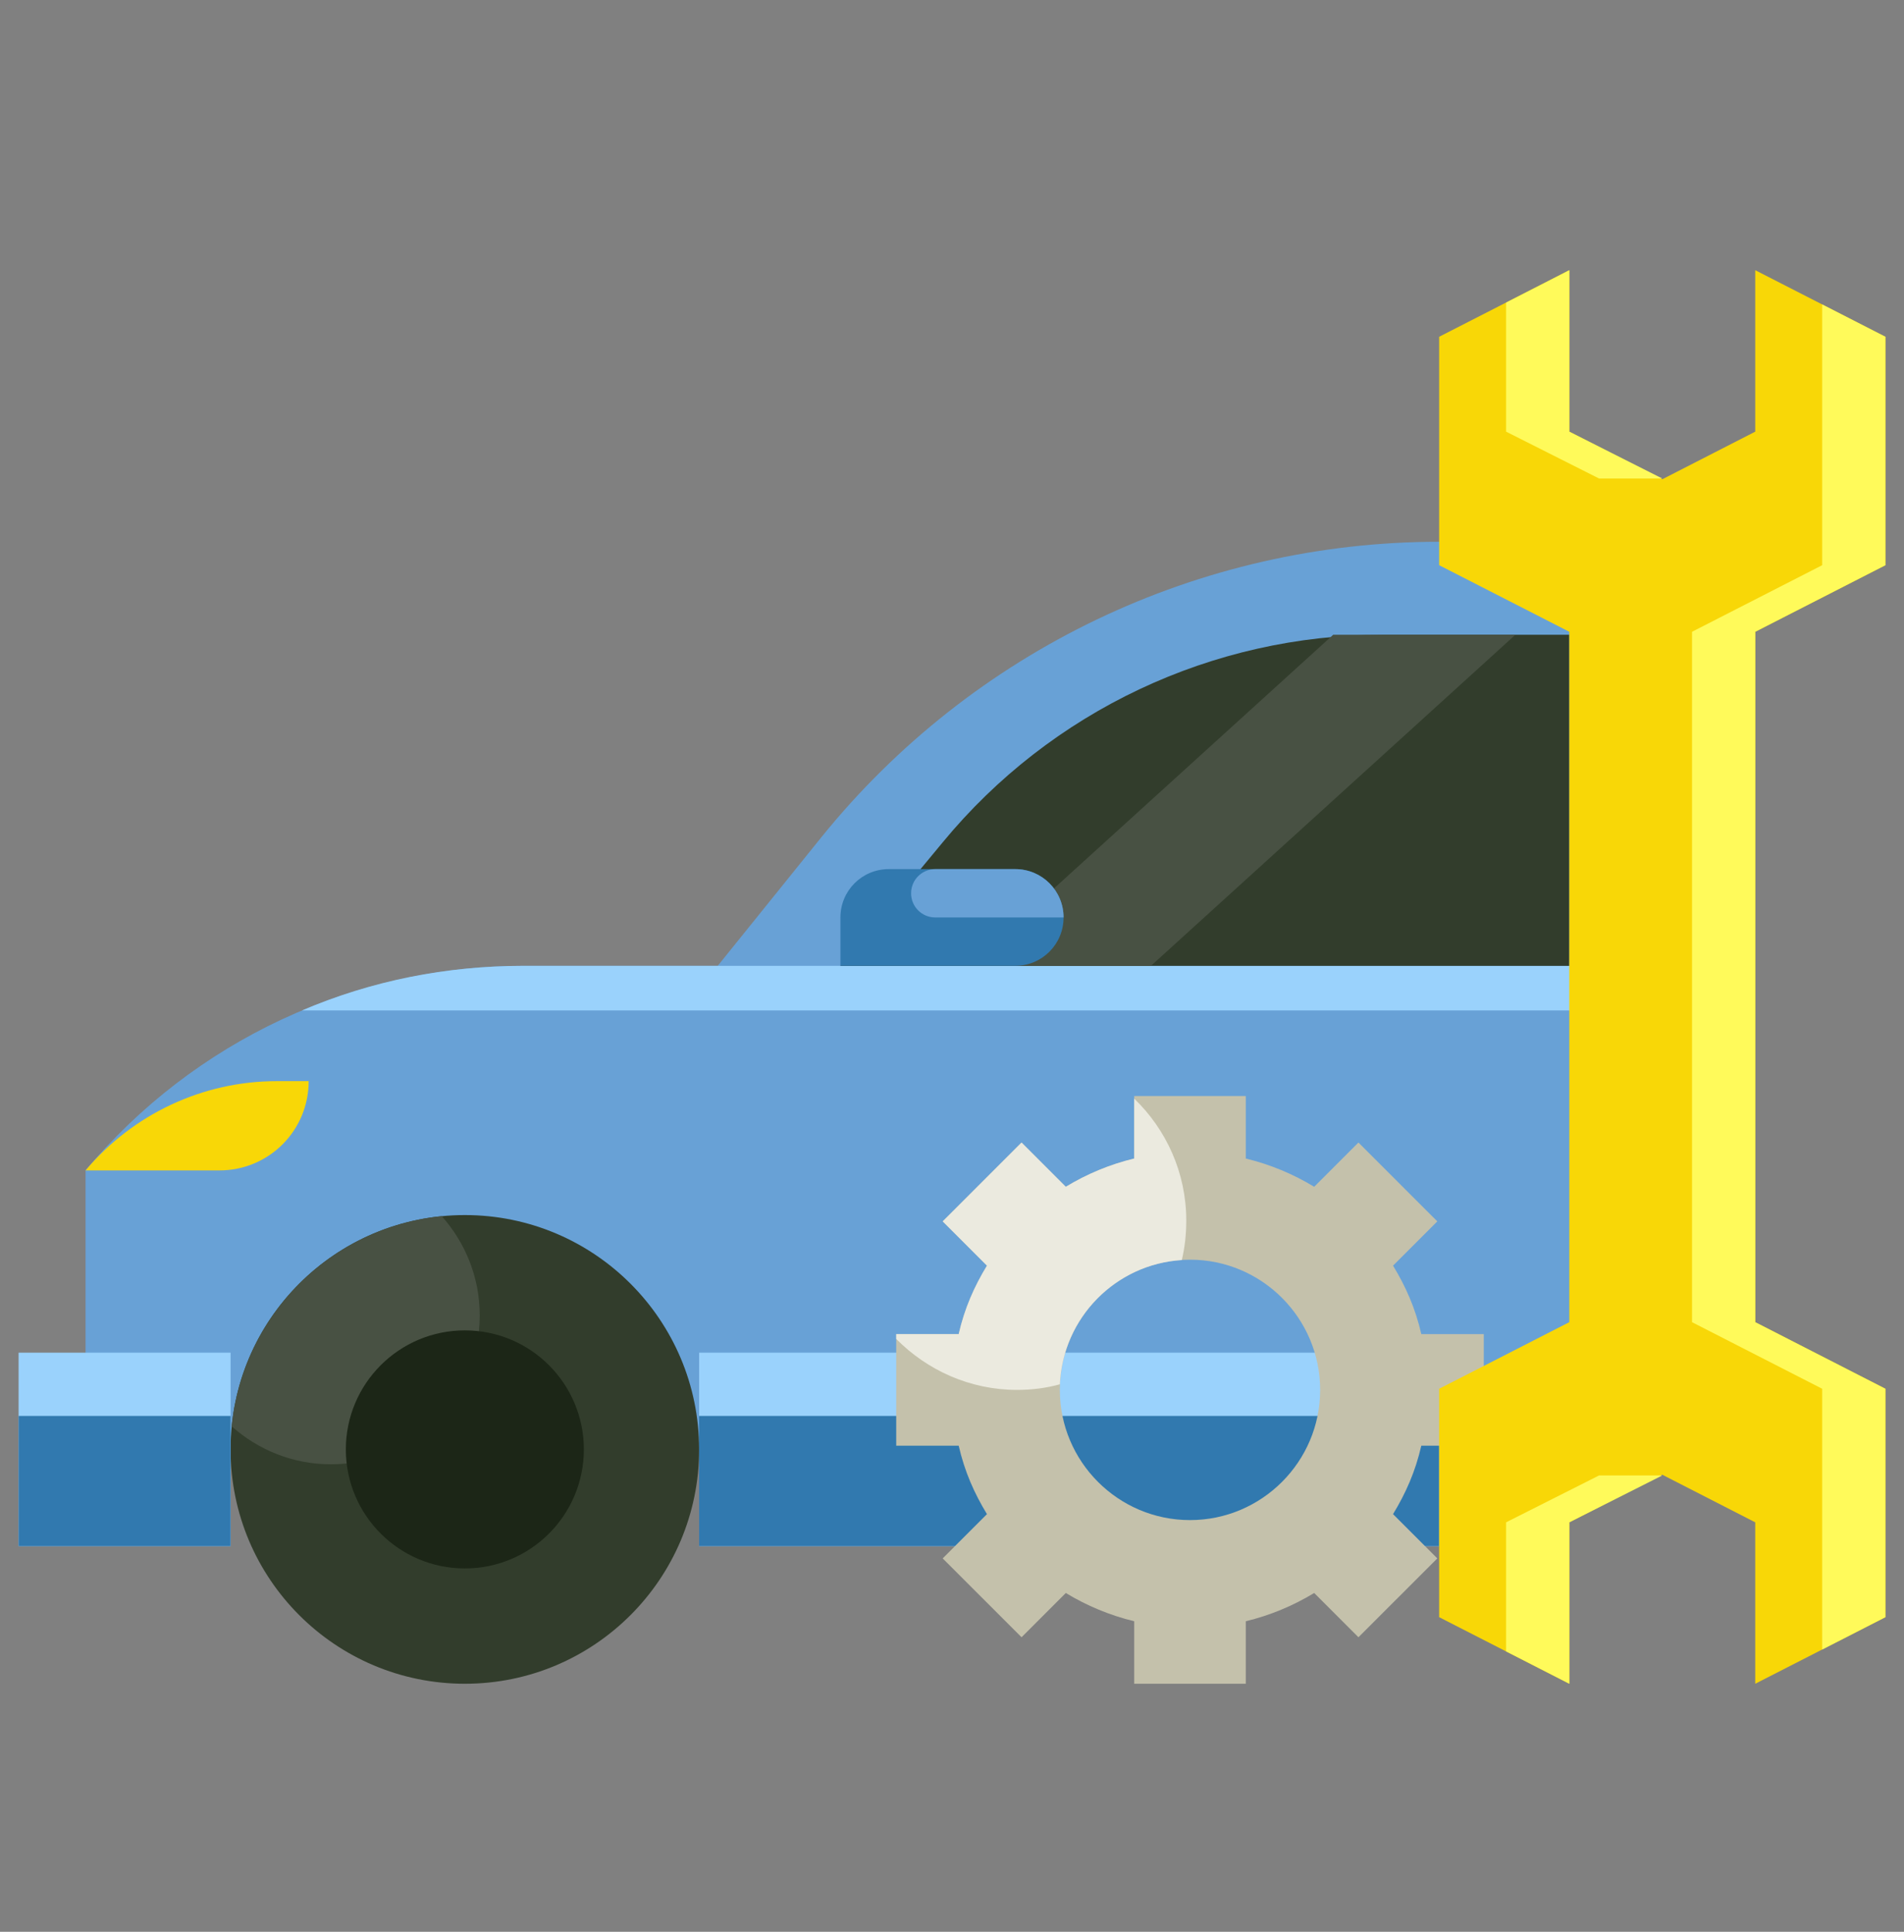
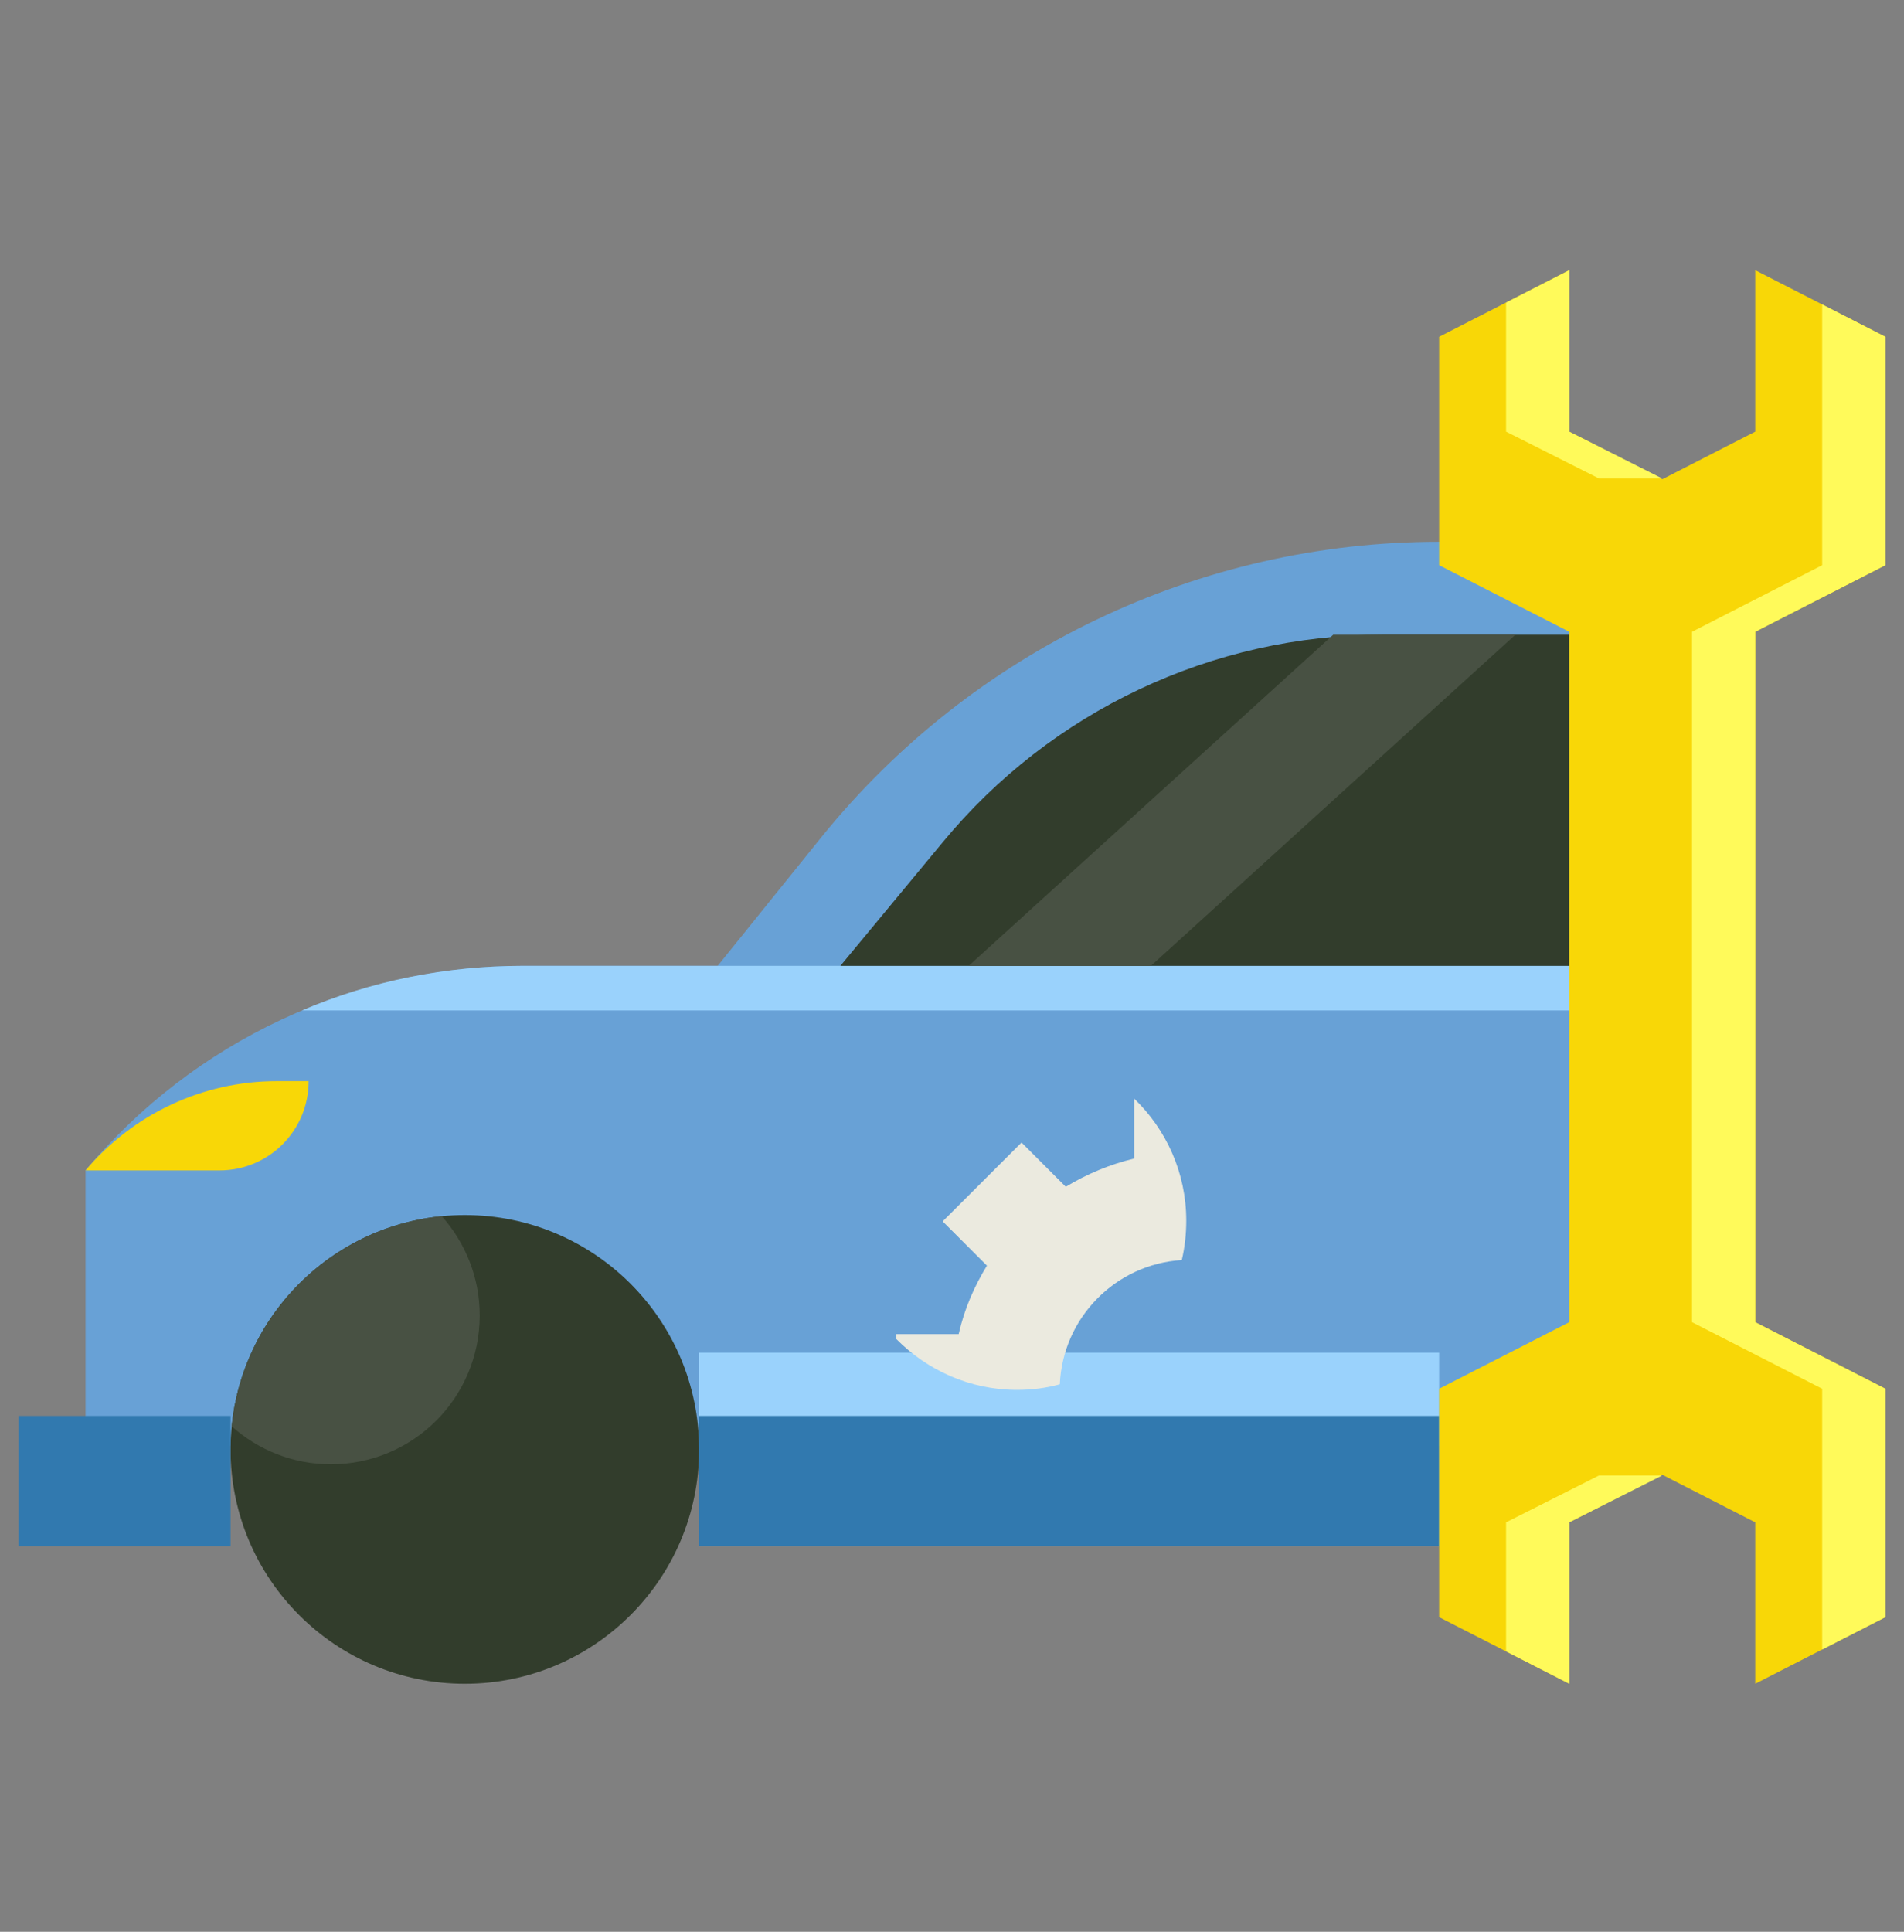
<svg xmlns="http://www.w3.org/2000/svg" width="70" height="71" viewBox="0 0 70 71" fill="none">
  <rect x="0" y="0" width="70" height="71" fill="#808080" stroke="none" />
  <path d="M30.201 30.767L26.387 35.498H19.236C13.029 35.498 7.137 38.246 3.145 43.017V53.134H61.113V19.912H52.91C44.092 19.912 35.752 23.904 30.201 30.767Z" fill="#68A1D6" />
  <path d="M19.236 35.498C16.406 35.498 13.658 36.044 11.102 37.138H61.113V35.498H26.387H19.236Z" fill="#9AD2FC" />
  <path d="M17.09 61.884C21.847 61.884 25.703 58.028 25.703 53.271C25.703 48.514 21.847 44.658 17.09 44.658C12.333 44.658 8.477 48.514 8.477 53.271C8.477 58.028 12.333 61.884 17.09 61.884Z" fill="#323D2C" />
  <path d="M16.242 44.699C12.168 45.095 8.914 48.349 8.518 52.423C9.488 53.285 10.76 53.818 12.168 53.818C15.19 53.818 17.637 51.371 17.637 48.349C17.637 46.941 17.104 45.669 16.242 44.699Z" fill="#485143" />
-   <path d="M17.09 57.646C19.506 57.646 21.465 55.687 21.465 53.271C21.465 50.855 19.506 48.896 17.09 48.896C14.674 48.896 12.715 50.855 12.715 53.271C12.715 55.687 14.674 57.646 17.09 57.646Z" fill="#1C2617" />
-   <path d="M0.684 49.716H8.477V56.826H0.684V49.716Z" fill="#9AD2FC" />
  <path d="M0.684 52.041H8.477V56.826H0.684V52.041Z" fill="#3179AF" />
  <path d="M25.703 49.716H52.91V56.826H25.703V49.716Z" fill="#9AD2FC" />
  <path d="M25.703 52.041H52.91V56.826H25.703V52.041Z" fill="#3179AF" />
  <path d="M57.695 23.33H50.832C44.57 23.33 38.637 26.132 34.658 30.959L30.898 35.498H57.695V23.33Z" fill="#323D2C" />
  <path d="M55.713 23.33H49.014L35.615 35.498H42.315L55.713 23.33Z" fill="#485143" />
-   <path d="M37.324 31.943H32.676C31.691 31.943 30.898 32.736 30.898 33.72V35.498H37.324C38.309 35.498 39.102 34.705 39.102 33.72C39.102 32.736 38.309 31.943 37.324 31.943Z" fill="#3179AF" />
-   <path d="M37.324 31.943H34.385C33.893 31.943 33.496 32.339 33.496 32.831C33.496 33.324 33.893 33.72 34.385 33.72H39.102C39.102 32.736 38.309 31.943 37.324 31.943Z" fill="#68A1D6" />
  <path d="M11.348 39.736H10.172C7.465 39.736 4.895 40.939 3.145 43.017H8.066C9.885 43.017 11.348 41.554 11.348 39.736Z" fill="#F8D707" />
-   <path d="M54.551 53.134V49.033H52.254C52.035 48.076 51.68 47.283 51.215 46.517L52.842 44.89L49.943 41.992L48.316 43.619C47.551 43.154 46.703 42.798 45.801 42.58V40.283H41.699V42.58C40.797 42.798 39.949 43.154 39.184 43.619L37.557 41.992L34.658 44.89L36.285 46.517C35.82 47.283 35.465 48.076 35.246 49.033H32.949V53.134H35.246C35.465 54.091 35.82 54.884 36.285 55.65L34.658 57.277L37.557 60.175L39.184 58.548C39.949 59.013 40.797 59.369 41.699 59.587V61.884H45.801V59.587C46.703 59.369 47.551 59.013 48.316 58.548L49.943 60.175L52.842 57.277L51.215 55.65C51.68 54.884 52.035 54.091 52.254 53.134H54.551ZM43.75 55.869C41.111 55.869 38.965 53.722 38.965 51.084C38.965 48.445 41.111 46.298 43.75 46.298C46.389 46.298 48.535 48.445 48.535 51.084C48.535 53.722 46.389 55.869 43.75 55.869Z" fill="#C4C1AB" />
  <path d="M69.316 20.773V12.378L64.531 9.931V15.865L61.113 17.615L57.695 15.865V9.931L52.91 12.378V20.773L57.695 23.22V48.595L52.91 51.042V59.437L57.695 61.884V55.951L61.113 54.201L64.531 55.951V61.884L69.316 59.437V51.042L64.531 48.595V23.22L69.316 20.773Z" fill="#F8D707" />
  <path d="M58.789 54.228L55.371 55.951V60.695L57.695 61.884V55.951L61.113 54.228H58.789ZM55.371 11.121V15.865L58.789 17.587H61.113L57.695 15.865V9.931L55.371 11.121ZM69.316 20.773V12.378L66.992 11.189V20.773L62.207 23.22V48.595L66.992 51.042V60.627L69.316 59.437V51.042L64.531 48.595V23.22L69.316 20.773Z" fill="#FFFA5A" />
  <path d="M43.449 46.312C43.559 45.847 43.613 45.369 43.613 44.863C43.613 43.099 42.875 41.513 41.699 40.378V42.58C40.797 42.798 39.949 43.154 39.184 43.619L37.557 41.992L34.658 44.89L36.285 46.517C35.82 47.283 35.465 48.076 35.246 49.033H32.949V49.21C34.084 50.359 35.656 51.084 37.393 51.084C37.94 51.084 38.473 51.015 38.965 50.878C39.074 48.431 41.016 46.462 43.449 46.312Z" fill="#EBEADF" />
</svg>